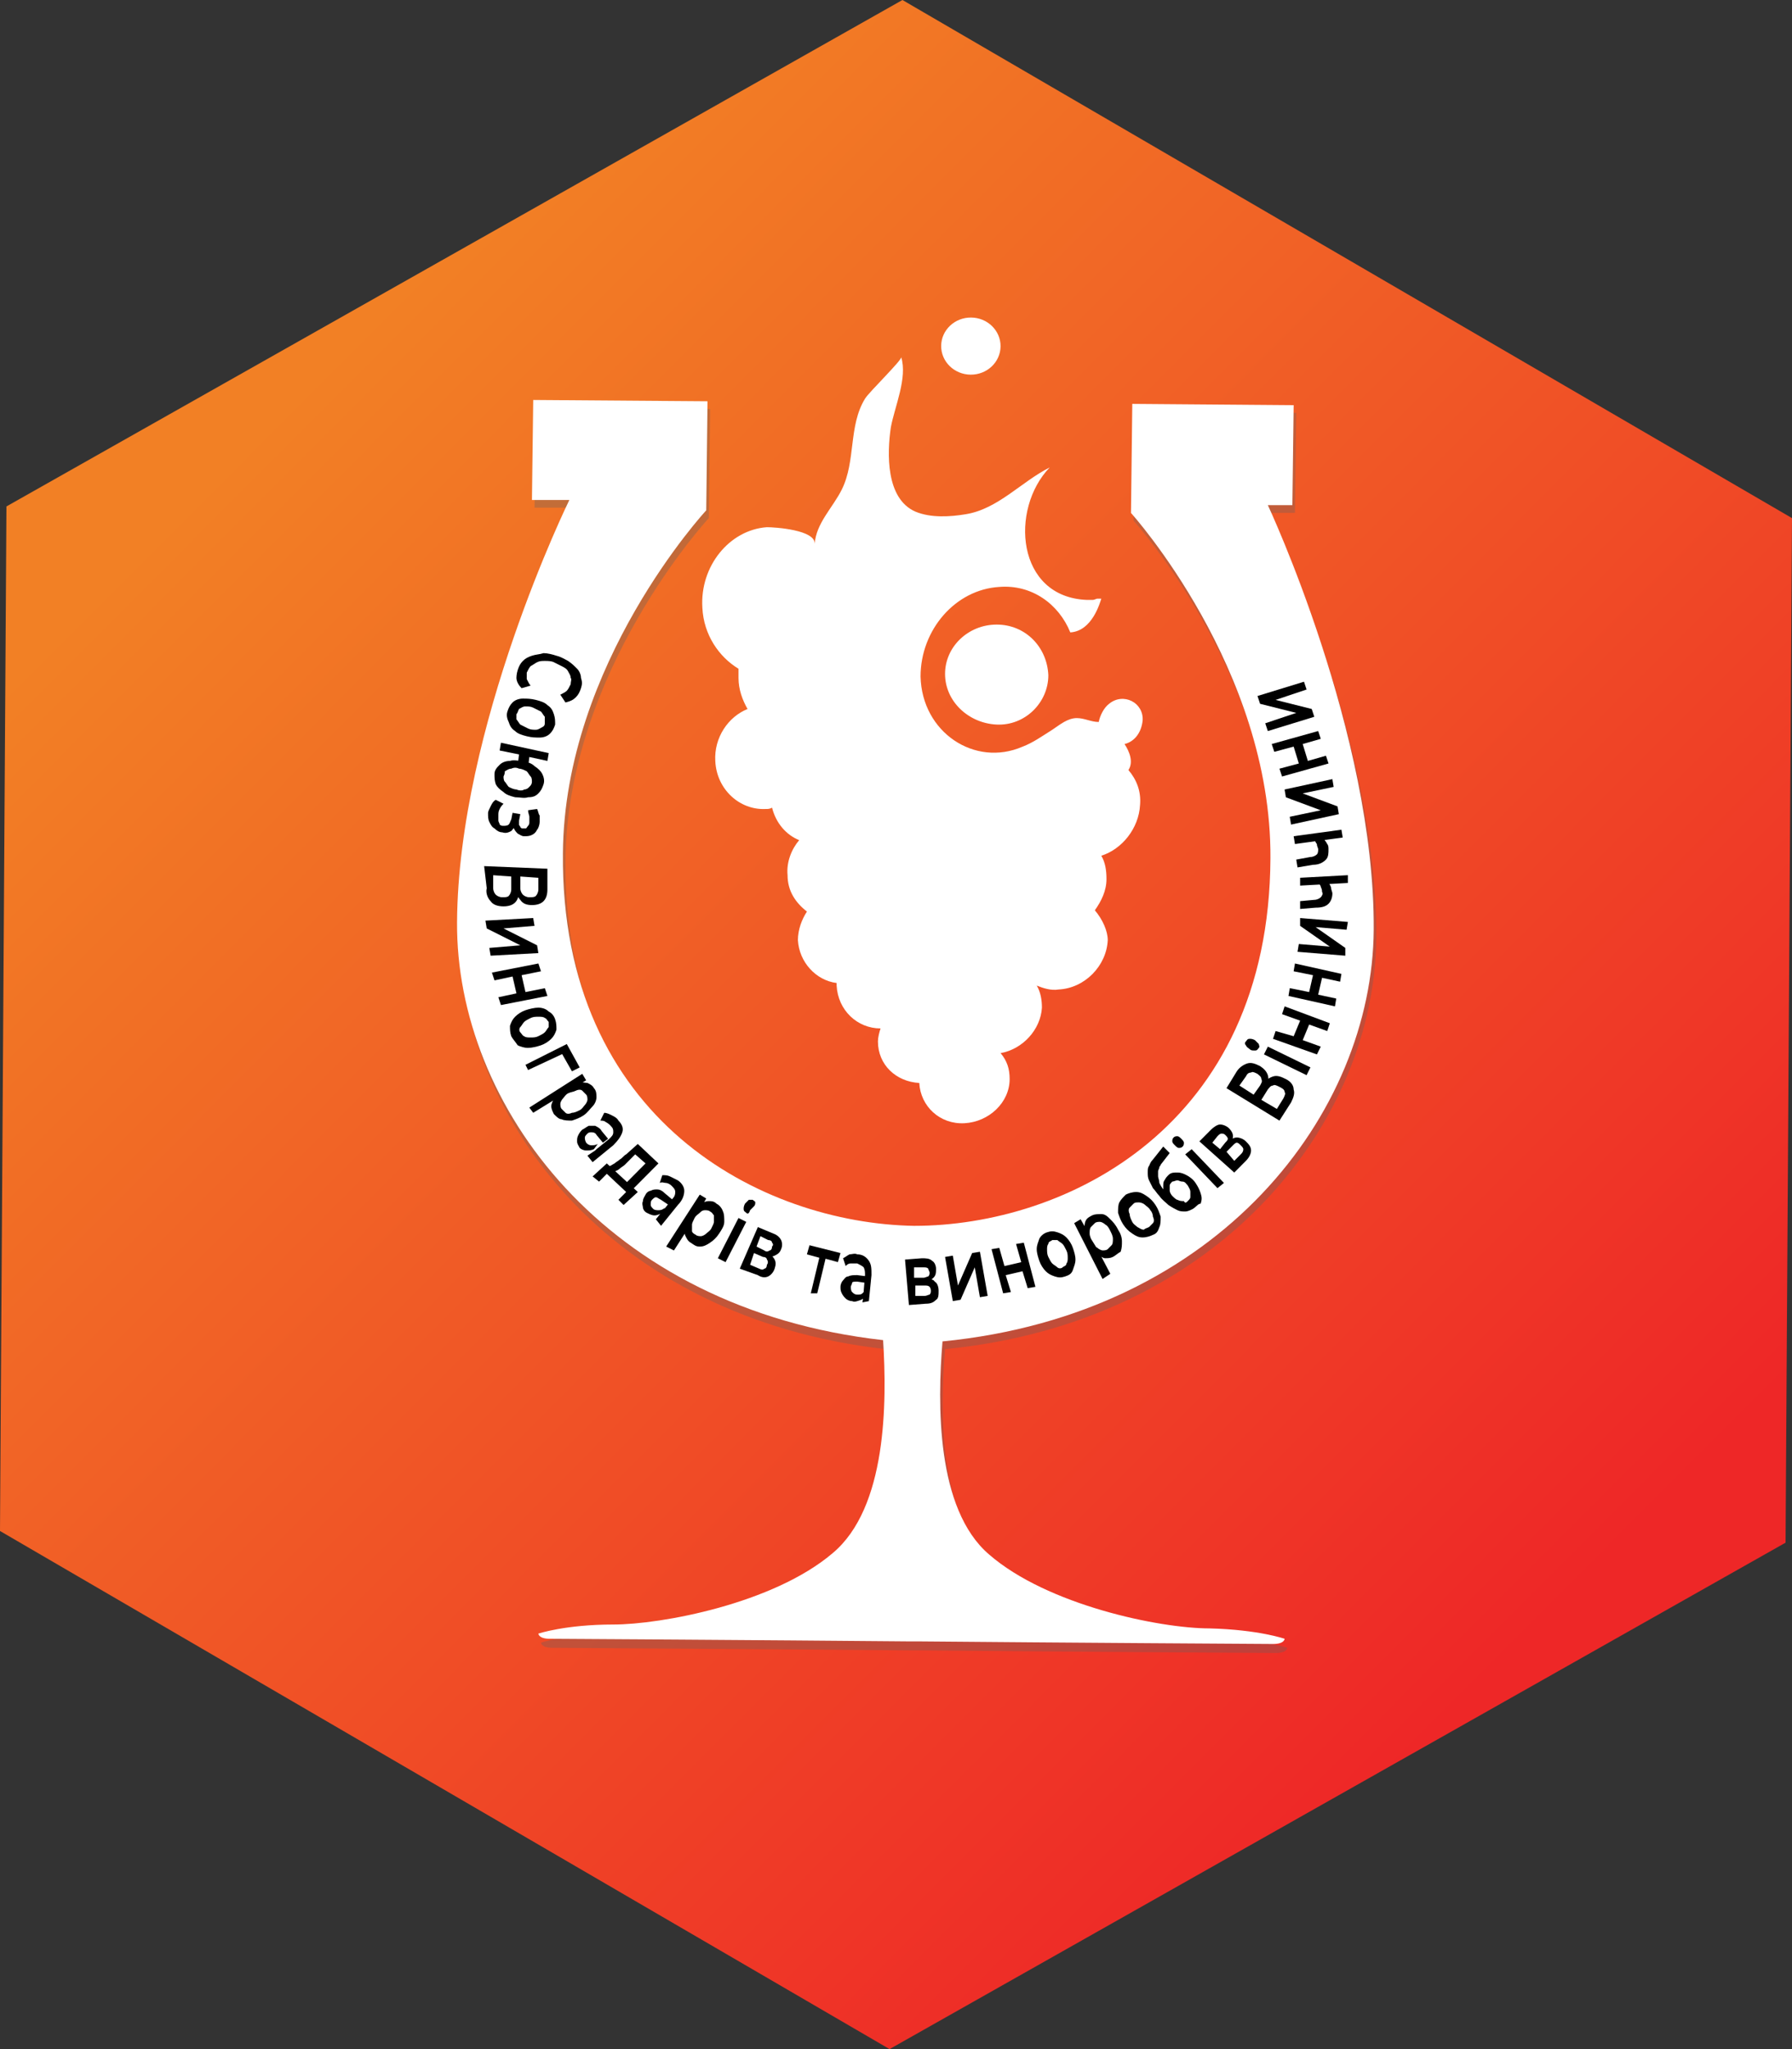
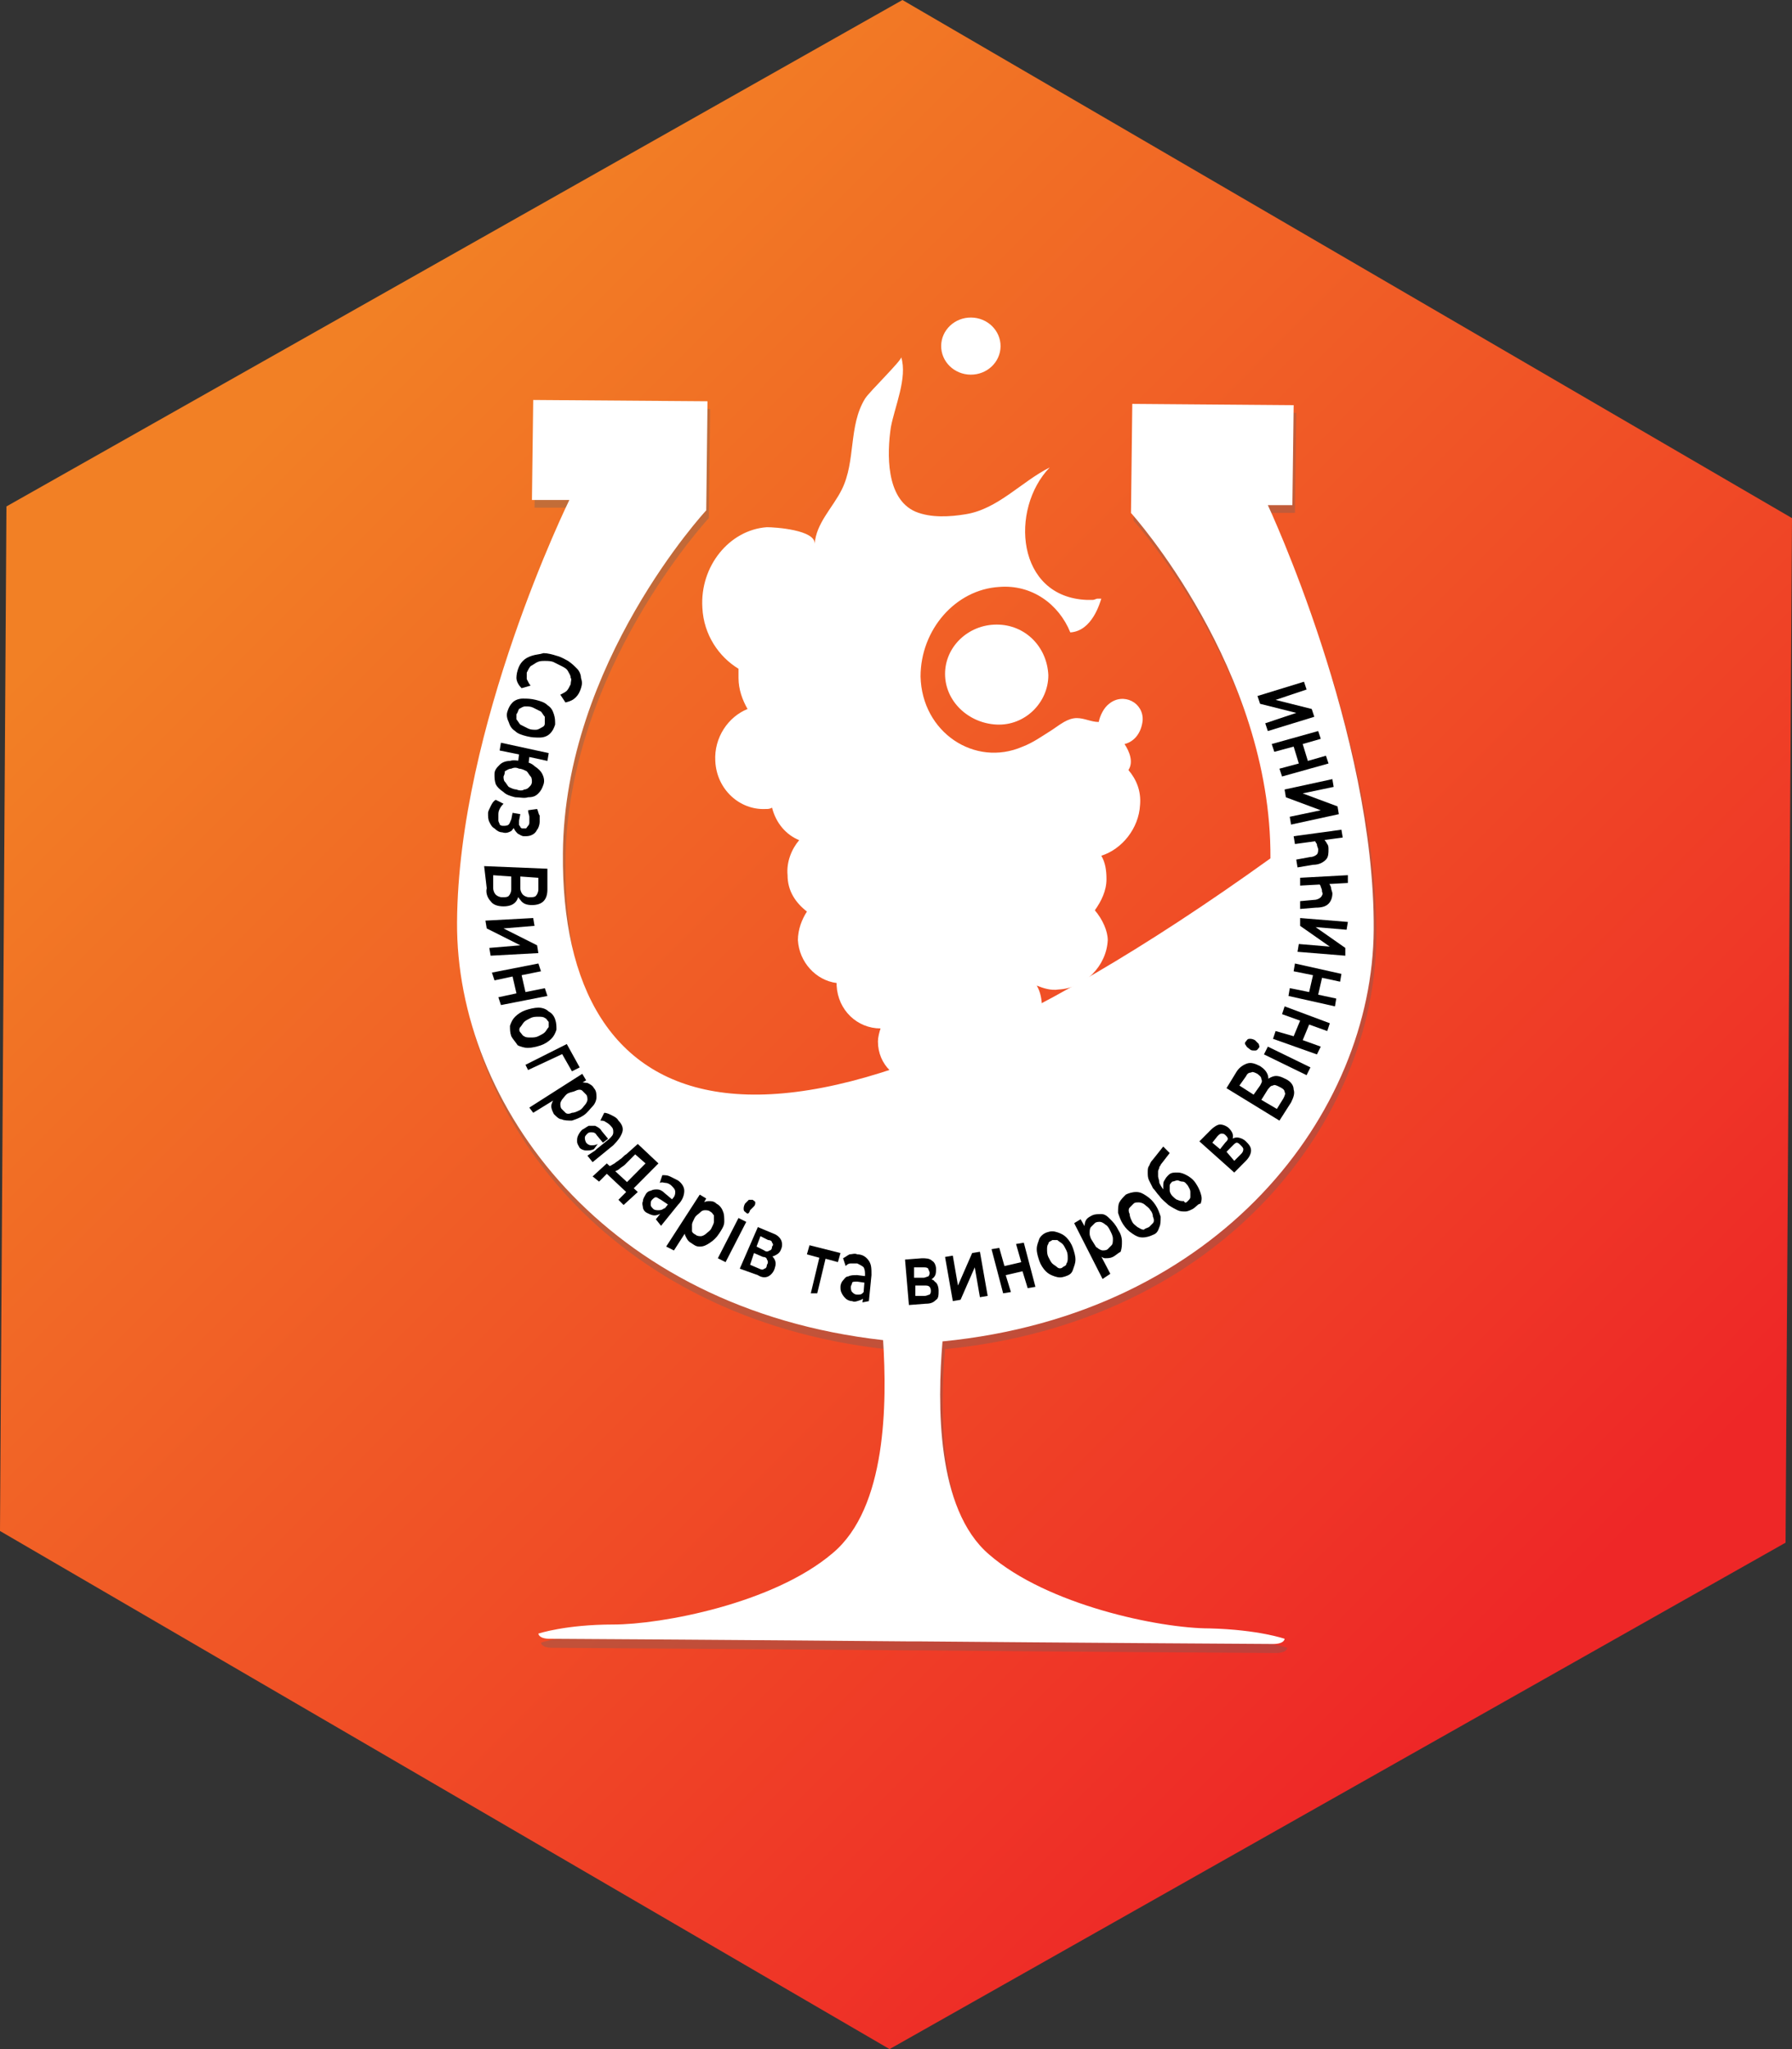
<svg xmlns="http://www.w3.org/2000/svg" width="77" height="88" viewBox="0 0 77 88" fill="none">
  <rect x="0" y="0" width="77" height="88" fill="#333333" stroke="none" />
  <path d="M0.277 21.749L0 65.749L38.223 88L76.723 66.251L77 22.251L38.777 0L0.277 21.749Z" fill="url(#paint0_linear_3280_10008)" />
  <path d="M42.827 26.823C41.607 26.823 40.608 27.771 40.608 28.942C40.608 30.113 41.607 31.061 42.827 31.117C44.048 31.173 45.046 30.169 45.046 28.998C44.991 27.771 44.048 26.823 42.827 26.823Z" fill="white" />
  <path d="M42.993 14.873C42.997 14.195 42.43 13.642 41.725 13.637C41.021 13.632 40.446 14.177 40.441 14.854C40.436 15.532 41.004 16.085 41.708 16.09C42.413 16.095 42.988 15.55 42.993 14.873Z" fill="white" />
  <path d="M47.044 39.093C47.322 38.702 47.544 38.256 47.544 37.754C47.544 37.364 47.488 37.029 47.322 36.75C48.209 36.471 48.931 35.579 48.986 34.575C49.041 33.962 48.82 33.46 48.487 33.07C48.709 32.735 48.542 32.289 48.32 31.954C48.764 31.843 49.041 31.453 49.097 30.951C49.153 30.17 48.265 29.724 47.655 30.226C47.433 30.393 47.266 30.728 47.211 31.006C46.878 31.006 46.601 30.839 46.268 30.839C45.879 30.839 45.547 31.118 45.214 31.341C44.77 31.62 44.382 31.899 43.938 32.066C41.885 32.958 39.611 31.452 39.555 29.054C39.555 27.047 41.053 25.318 42.939 25.206C44.326 25.095 45.491 25.932 45.99 27.159C46.933 27.103 47.266 25.876 47.322 25.709C47.266 25.709 47.211 25.709 47.155 25.709C47.1 25.709 47.044 25.764 46.933 25.764C46.878 25.764 46.878 25.764 46.878 25.764C46.822 25.764 46.822 25.764 46.767 25.764H46.712C43.66 25.653 43.383 21.86 45.103 20.076C43.882 20.689 42.884 21.86 41.497 22.084C40.831 22.195 39.999 22.251 39.333 21.972C38.057 21.415 38.113 19.463 38.279 18.347C38.446 17.455 39 16.228 38.723 15.336C38.779 15.447 37.336 16.842 37.17 17.12C36.449 18.292 36.781 19.797 36.171 21.024C35.783 21.805 35.062 22.474 35.006 23.366C35.062 22.753 33.286 22.641 32.954 22.641C31.345 22.753 30.069 24.314 30.18 26.099C30.235 27.27 30.901 28.218 31.733 28.72C31.733 28.831 31.733 28.943 31.733 29.11C31.733 29.612 31.9 30.058 32.121 30.449C31.289 30.783 30.679 31.676 30.735 32.679C30.79 33.906 31.789 34.798 32.898 34.743C33.009 34.743 33.065 34.743 33.175 34.687C33.342 35.356 33.786 35.858 34.34 36.081C34.008 36.471 33.786 37.029 33.841 37.587C33.841 38.256 34.174 38.758 34.673 39.148C34.452 39.483 34.285 39.929 34.285 40.375C34.34 41.323 35.062 42.104 35.949 42.216C35.949 42.271 35.949 42.271 35.949 42.327C36.005 43.386 36.837 44.167 37.836 44.167C37.78 44.335 37.724 44.558 37.724 44.725C37.724 45.729 38.501 46.454 39.5 46.509C39.555 47.513 40.387 48.294 41.441 48.238C42.495 48.182 43.383 47.346 43.383 46.342C43.383 45.896 43.272 45.562 42.995 45.227C43.938 45.06 44.714 44.223 44.77 43.275C44.77 42.941 44.714 42.606 44.548 42.327C44.825 42.438 45.158 42.55 45.491 42.494C46.601 42.439 47.544 41.491 47.599 40.375C47.599 39.985 47.377 39.483 47.044 39.093Z" fill="white" />
  <path opacity="0.32" d="M42.606 67.086C40.331 65.134 40.387 60.617 40.609 57.94C52.536 56.769 59.082 48.125 59.138 40.262C59.193 31.841 54.589 22.026 54.589 22.026H55.643L55.698 17.733L48.764 17.677L48.708 22.361C48.708 22.361 54.755 29.053 54.7 37.195C54.644 48.739 45.879 52.977 39.388 52.977C32.898 52.866 24.188 48.46 24.299 36.972C24.355 28.83 30.457 22.25 30.457 22.25L30.512 17.565L23.023 17.509L22.968 21.803H24.576C24.576 21.803 19.806 31.507 19.75 39.983C19.695 47.847 26.13 56.602 38.057 57.94C38.223 60.617 38.223 65.134 35.894 67.086C33.342 69.261 28.515 70.153 26.463 70.153C24.41 70.153 23.245 70.544 23.245 70.544C23.245 70.544 23.245 70.767 23.744 70.767C24.077 70.767 32.842 70.823 39.056 70.878C39.111 70.878 39.111 70.878 39.166 70.878C39.222 70.878 39.333 70.878 39.388 70.878C39.444 70.878 39.444 70.878 39.499 70.878C45.768 70.934 54.533 70.99 54.811 70.99C55.31 70.99 55.31 70.767 55.31 70.767C55.31 70.767 54.2 70.376 52.092 70.321C49.929 70.265 45.158 69.317 42.606 67.086Z" fill="#606161" />
-   <path d="M42.495 66.754C40.22 64.802 40.276 60.285 40.498 57.608C52.425 56.437 58.971 47.793 59.027 39.93C59.082 31.509 54.478 21.694 54.478 21.694H55.532L55.587 17.4L48.653 17.345L48.597 22.029C48.597 22.029 54.644 28.721 54.589 36.863C54.533 48.407 45.768 52.645 39.277 52.645C32.787 52.533 24.077 48.128 24.188 36.64C24.244 28.498 30.346 21.917 30.346 21.917L30.401 17.233L22.912 17.177L22.857 21.471H24.465C24.465 21.471 19.695 31.175 19.639 39.595C19.584 47.459 26.019 56.214 37.946 57.553C38.112 60.229 38.112 64.746 35.782 66.698C33.23 68.873 28.404 69.766 26.352 69.766C24.299 69.766 23.134 70.156 23.134 70.156C23.134 70.156 23.134 70.379 23.633 70.379C23.966 70.379 32.731 70.434 38.944 70.49C39 70.49 39 70.49 39.055 70.49C39.111 70.49 39.222 70.49 39.277 70.49C39.333 70.49 39.333 70.49 39.388 70.49C45.657 70.546 54.422 70.602 54.7 70.602C55.199 70.602 55.199 70.379 55.199 70.379C55.199 70.379 54.089 69.988 51.981 69.933C49.818 69.933 44.991 68.929 42.495 66.754Z" fill="white" />
+   <path d="M42.495 66.754C40.22 64.802 40.276 60.285 40.498 57.608C52.425 56.437 58.971 47.793 59.027 39.93C59.082 31.509 54.478 21.694 54.478 21.694H55.532L55.587 17.4L48.653 17.345L48.597 22.029C48.597 22.029 54.644 28.721 54.589 36.863C32.787 52.533 24.077 48.128 24.188 36.64C24.244 28.498 30.346 21.917 30.346 21.917L30.401 17.233L22.912 17.177L22.857 21.471H24.465C24.465 21.471 19.695 31.175 19.639 39.595C19.584 47.459 26.019 56.214 37.946 57.553C38.112 60.229 38.112 64.746 35.782 66.698C33.23 68.873 28.404 69.766 26.352 69.766C24.299 69.766 23.134 70.156 23.134 70.156C23.134 70.156 23.134 70.379 23.633 70.379C23.966 70.379 32.731 70.434 38.944 70.49C39 70.49 39 70.49 39.055 70.49C39.111 70.49 39.222 70.49 39.277 70.49C39.333 70.49 39.333 70.49 39.388 70.49C45.657 70.546 54.422 70.602 54.7 70.602C55.199 70.602 55.199 70.379 55.199 70.379C55.199 70.379 54.089 69.988 51.981 69.933C49.818 69.933 44.991 68.929 42.495 66.754Z" fill="white" />
  <path d="M22.246 28.775C22.301 28.607 22.357 28.496 22.468 28.384C22.578 28.273 22.689 28.217 22.856 28.161C23.022 28.105 23.189 28.105 23.355 28.05C23.522 28.05 23.744 28.105 23.91 28.161C24.132 28.217 24.298 28.328 24.409 28.384C24.576 28.496 24.687 28.607 24.797 28.719C24.909 28.83 24.964 28.998 24.964 29.109C25.019 29.276 25.019 29.388 24.964 29.555C24.909 29.723 24.853 29.834 24.742 29.946C24.631 30.057 24.52 30.113 24.298 30.169L24.076 29.834C24.187 29.778 24.298 29.723 24.354 29.667C24.409 29.611 24.465 29.499 24.52 29.388C24.52 29.276 24.576 29.165 24.52 29.109C24.52 28.998 24.465 28.942 24.409 28.83C24.354 28.719 24.243 28.663 24.132 28.607C24.021 28.552 23.91 28.496 23.799 28.44C23.688 28.384 23.522 28.384 23.411 28.384C23.3 28.384 23.189 28.384 23.078 28.44C22.967 28.496 22.911 28.552 22.8 28.607C22.745 28.663 22.689 28.775 22.634 28.886C22.634 28.998 22.634 29.109 22.634 29.165C22.689 29.276 22.745 29.388 22.8 29.444L22.412 29.555C22.301 29.444 22.19 29.276 22.19 29.109C22.19 29.109 22.19 28.942 22.246 28.775Z" fill="black" />
  <path d="M21.802 30.559C21.857 30.392 21.913 30.281 22.023 30.169C22.134 30.058 22.301 30.002 22.467 30.002C22.634 30.002 22.8 30.002 23.022 30.057C23.244 30.113 23.41 30.169 23.521 30.281C23.688 30.392 23.743 30.504 23.799 30.671C23.854 30.838 23.854 30.95 23.854 31.117C23.799 31.284 23.743 31.396 23.632 31.507C23.521 31.619 23.355 31.675 23.188 31.675C23.022 31.675 22.856 31.675 22.634 31.619C22.412 31.563 22.245 31.508 22.134 31.396C21.968 31.285 21.913 31.173 21.857 31.006C21.802 30.894 21.746 30.727 21.802 30.559ZM22.19 30.671C22.19 30.783 22.19 30.838 22.19 30.894C22.245 30.95 22.301 31.061 22.356 31.117C22.467 31.173 22.578 31.229 22.689 31.285C22.8 31.34 22.911 31.34 23.022 31.34C23.133 31.34 23.188 31.284 23.299 31.229C23.41 31.173 23.41 31.117 23.41 31.006C23.41 30.894 23.41 30.838 23.41 30.782C23.355 30.727 23.299 30.615 23.244 30.559C23.133 30.504 23.022 30.448 22.911 30.392C22.8 30.336 22.689 30.337 22.578 30.337C22.467 30.337 22.412 30.392 22.301 30.448C22.245 30.559 22.245 30.615 22.19 30.671Z" fill="black" />
  <path d="M21.248 33.235C21.248 33.068 21.358 32.956 21.469 32.845C21.58 32.733 21.747 32.678 21.913 32.678C22.08 32.622 22.246 32.678 22.468 32.678C22.69 32.733 22.856 32.789 22.967 32.901C23.134 33.012 23.245 33.123 23.3 33.235C23.356 33.347 23.411 33.514 23.356 33.681C23.3 33.849 23.245 33.96 23.134 34.072C23.023 34.183 22.912 34.239 22.69 34.239C22.523 34.295 22.357 34.239 22.135 34.239C21.913 34.183 21.747 34.127 21.636 34.016C21.47 33.904 21.358 33.793 21.303 33.681C21.247 33.514 21.248 33.402 21.248 33.235ZM21.525 31.897L23.578 32.343L23.522 32.678L22.745 32.51L22.69 32.956L22.246 32.845L22.302 32.399L21.469 32.231L21.525 31.897ZM21.636 33.347C21.636 33.403 21.636 33.514 21.691 33.57C21.747 33.625 21.802 33.737 21.858 33.793C21.969 33.849 22.08 33.904 22.191 33.904C22.302 33.96 22.468 33.96 22.523 33.904C22.634 33.904 22.69 33.849 22.745 33.793C22.801 33.737 22.856 33.681 22.856 33.57C22.856 33.514 22.856 33.403 22.801 33.347C22.745 33.291 22.69 33.179 22.634 33.124C22.523 33.068 22.413 33.012 22.302 33.012C22.191 32.956 22.08 32.956 21.969 33.012C21.858 33.012 21.802 33.068 21.691 33.124C21.691 33.179 21.691 33.235 21.636 33.347Z" fill="black" />
  <path d="M21.081 34.629C21.137 34.518 21.192 34.406 21.303 34.35L21.636 34.518C21.581 34.574 21.525 34.629 21.47 34.741C21.414 34.852 21.414 34.908 21.414 35.02C21.414 35.075 21.414 35.187 21.414 35.243C21.414 35.299 21.47 35.354 21.47 35.41C21.525 35.466 21.581 35.466 21.636 35.466C21.692 35.466 21.803 35.466 21.858 35.41C21.913 35.354 21.913 35.298 21.969 35.187L22.024 34.908L22.357 34.964L22.302 35.243C22.302 35.299 22.302 35.354 22.302 35.41C22.302 35.466 22.357 35.466 22.357 35.522C22.413 35.577 22.413 35.577 22.468 35.577C22.524 35.577 22.579 35.577 22.579 35.577C22.635 35.577 22.635 35.522 22.69 35.466C22.746 35.41 22.746 35.354 22.746 35.298C22.746 35.242 22.746 35.131 22.746 35.075C22.746 35.02 22.69 34.908 22.69 34.797L23.078 34.741C23.134 34.852 23.134 34.964 23.189 35.02C23.189 35.131 23.189 35.187 23.189 35.298C23.189 35.41 23.134 35.577 23.078 35.633C23.023 35.744 22.968 35.8 22.857 35.856C22.746 35.912 22.635 35.912 22.524 35.912C22.413 35.912 22.357 35.856 22.246 35.8C22.191 35.745 22.135 35.689 22.08 35.577C22.024 35.522 22.024 35.41 22.024 35.298H22.136C22.136 35.466 22.08 35.577 21.969 35.689C21.858 35.745 21.747 35.8 21.581 35.745C21.47 35.745 21.359 35.689 21.248 35.577C21.137 35.522 21.081 35.41 21.026 35.298C20.971 35.187 20.971 35.075 20.971 34.908C20.971 34.852 21.026 34.741 21.081 34.629Z" fill="black" />
  <path d="M20.803 37.196L23.521 37.308V38.2C23.521 38.423 23.466 38.59 23.355 38.702C23.244 38.813 23.078 38.869 22.856 38.869C22.634 38.869 22.468 38.813 22.357 38.646C22.246 38.535 22.19 38.367 22.19 38.2L22.301 38.256C22.301 38.479 22.246 38.646 22.135 38.757C22.024 38.869 21.857 38.925 21.635 38.925C21.413 38.925 21.192 38.869 21.081 38.702C20.97 38.59 20.859 38.367 20.914 38.144L20.803 37.196ZM21.192 37.587V38.144C21.192 38.255 21.247 38.367 21.302 38.423C21.358 38.478 21.469 38.534 21.58 38.534C21.691 38.534 21.802 38.534 21.857 38.479C21.913 38.423 21.968 38.311 21.968 38.2V37.642L21.192 37.587ZM22.357 37.642V38.144C22.357 38.255 22.412 38.367 22.468 38.423C22.523 38.478 22.634 38.534 22.745 38.534C22.856 38.534 22.967 38.534 23.022 38.479C23.078 38.423 23.133 38.311 23.133 38.2V37.698L22.357 37.642Z" fill="black" />
  <path d="M20.859 39.537L22.911 39.426L22.967 39.761L21.635 39.872L23.078 40.597L23.133 40.931L21.081 41.043L21.025 40.709L22.357 40.597L20.914 39.872L20.859 39.537Z" fill="black" />
  <path d="M21.137 41.769L23.134 41.378L23.245 41.713L22.413 41.88L22.579 42.605L23.411 42.438L23.522 42.772L21.525 43.163L21.414 42.828L22.191 42.661L22.024 41.936L21.248 42.103L21.137 41.769Z" fill="black" />
  <path d="M21.968 44.5C21.913 44.333 21.913 44.221 21.913 44.054C21.968 43.887 22.024 43.775 22.134 43.664C22.245 43.552 22.412 43.441 22.578 43.385C22.745 43.329 22.967 43.274 23.133 43.274C23.299 43.274 23.466 43.329 23.577 43.441C23.688 43.497 23.799 43.608 23.854 43.775C23.91 43.943 23.91 44.054 23.91 44.222C23.854 44.389 23.799 44.501 23.688 44.612C23.577 44.724 23.41 44.835 23.244 44.891C23.078 44.947 22.856 45.002 22.689 45.002C22.523 45.002 22.356 44.947 22.245 44.891C22.134 44.724 22.023 44.612 21.968 44.5ZM22.356 44.333C22.412 44.389 22.467 44.5 22.523 44.5C22.578 44.556 22.689 44.556 22.8 44.556C22.911 44.556 23.022 44.556 23.133 44.5C23.244 44.445 23.355 44.389 23.41 44.333C23.466 44.277 23.521 44.166 23.577 44.11C23.577 44.054 23.577 43.943 23.577 43.887C23.521 43.831 23.466 43.72 23.41 43.72C23.355 43.664 23.244 43.664 23.133 43.664C23.022 43.664 22.911 43.664 22.8 43.72C22.689 43.775 22.578 43.831 22.523 43.887C22.467 43.943 22.412 44.054 22.356 44.11C22.301 44.166 22.301 44.277 22.356 44.333Z" fill="black" />
  <path d="M22.579 45.729L24.354 44.837L24.909 45.841L24.576 46.008L24.132 45.228H24.243L22.69 45.953L22.579 45.729Z" fill="black" />
  <path d="M22.745 47.566L25.02 46.116L25.186 46.395L24.798 46.618L24.354 46.897L23.91 47.176L22.912 47.789L22.745 47.566ZM23.799 47.845C23.744 47.733 23.688 47.622 23.688 47.51C23.688 47.399 23.744 47.287 23.855 47.12C23.966 47.008 24.077 46.841 24.299 46.73C24.521 46.618 24.687 46.507 24.853 46.507C25.02 46.451 25.131 46.507 25.242 46.507C25.353 46.562 25.464 46.618 25.519 46.73C25.63 46.841 25.63 47.008 25.63 47.12C25.63 47.231 25.575 47.399 25.464 47.51C25.353 47.622 25.242 47.789 25.075 47.901C24.909 48.012 24.742 48.068 24.576 48.124C24.41 48.124 24.243 48.124 24.132 48.068C24.021 48.068 23.91 47.956 23.799 47.845ZM24.132 47.622C24.188 47.678 24.243 47.734 24.299 47.789C24.354 47.845 24.465 47.845 24.576 47.789C24.687 47.789 24.798 47.734 24.909 47.678C25.02 47.622 25.075 47.511 25.131 47.455C25.186 47.399 25.242 47.287 25.242 47.232C25.242 47.176 25.242 47.064 25.186 47.009C25.131 46.953 25.075 46.897 25.02 46.841C24.964 46.785 24.853 46.785 24.742 46.841C24.631 46.897 24.521 46.897 24.41 46.953C24.299 47.009 24.243 47.12 24.188 47.176C24.132 47.232 24.077 47.343 24.077 47.399C24.077 47.455 24.077 47.566 24.132 47.622Z" fill="black" />
  <path d="M24.908 49.296C24.853 49.185 24.797 49.129 24.797 49.017C24.797 48.906 24.797 48.85 24.853 48.739C24.908 48.627 24.964 48.571 25.019 48.515C25.13 48.46 25.186 48.404 25.297 48.348C25.408 48.348 25.463 48.348 25.574 48.348C25.685 48.404 25.796 48.46 25.851 48.571L26.129 48.906L25.907 49.073L25.63 48.739C25.574 48.627 25.463 48.627 25.408 48.627C25.352 48.627 25.297 48.627 25.241 48.683C25.186 48.739 25.13 48.795 25.13 48.85C25.13 48.906 25.13 48.962 25.186 49.073C25.241 49.129 25.297 49.185 25.408 49.185C25.518 49.185 25.574 49.185 25.685 49.129L25.519 49.352C25.408 49.408 25.297 49.408 25.186 49.408C25.075 49.408 24.964 49.352 24.908 49.296ZM25.241 49.631L25.574 49.408L25.63 49.352L26.184 48.906C26.295 48.794 26.351 48.739 26.351 48.627C26.351 48.516 26.351 48.46 26.24 48.348C26.184 48.292 26.129 48.237 26.018 48.181C25.962 48.125 25.851 48.125 25.796 48.125L25.962 47.791C26.073 47.791 26.184 47.846 26.295 47.902C26.406 47.958 26.517 48.014 26.573 48.125C26.739 48.293 26.794 48.46 26.739 48.627C26.683 48.794 26.573 48.962 26.351 49.185L25.463 49.91L25.241 49.631Z" fill="black" />
  <path d="M25.464 50.522L26.074 49.964L27.405 51.191L26.795 51.749L26.573 51.526L26.906 51.191L26.074 50.41L25.741 50.745L25.464 50.522ZM26.795 50.913L27.738 49.964L27.294 49.574L27.072 49.797C27.017 49.853 26.906 49.964 26.851 50.02C26.795 50.076 26.684 50.132 26.629 50.188C26.573 50.243 26.462 50.299 26.407 50.299C26.351 50.299 26.296 50.299 26.24 50.299L26.018 50.02C26.074 50.076 26.129 50.076 26.185 50.076C26.24 50.076 26.296 50.02 26.407 49.964C26.462 49.908 26.573 49.853 26.629 49.797C26.74 49.741 26.795 49.63 26.906 49.574L27.405 49.128L28.293 49.964L27.072 51.191L26.795 50.913Z" fill="black" />
  <path d="M27.793 52.085C27.682 52.029 27.627 51.918 27.627 51.862C27.627 51.806 27.572 51.695 27.627 51.583C27.627 51.472 27.682 51.416 27.738 51.304C27.793 51.193 27.904 51.137 27.96 51.137C28.071 51.081 28.126 51.081 28.237 51.081C28.348 51.081 28.459 51.137 28.57 51.249L28.903 51.528L28.736 51.751L28.404 51.528C28.293 51.472 28.237 51.416 28.182 51.416C28.126 51.416 28.071 51.472 28.015 51.528C27.96 51.583 27.96 51.639 27.96 51.751C27.96 51.806 28.015 51.862 28.071 51.918C28.126 51.974 28.237 51.974 28.293 51.974C28.348 51.974 28.459 51.974 28.57 51.862L28.459 52.085C28.348 52.141 28.237 52.197 28.126 52.197C28.015 52.197 27.904 52.141 27.793 52.085ZM28.182 52.364L28.404 52.085L28.459 52.029L28.903 51.472C29.014 51.36 29.014 51.249 29.014 51.193C29.014 51.081 28.958 51.026 28.847 50.914C28.792 50.858 28.681 50.803 28.625 50.803C28.515 50.803 28.459 50.747 28.348 50.803L28.459 50.468C28.57 50.468 28.681 50.468 28.792 50.524C28.903 50.58 29.014 50.635 29.125 50.691C29.291 50.803 29.402 50.97 29.402 51.137C29.402 51.304 29.347 51.528 29.125 51.751L28.404 52.643L28.182 52.364Z" fill="black" />
  <path d="M28.625 53.535L30.067 51.304L30.345 51.471L30.123 51.862L29.845 52.308L29.568 52.754L28.958 53.702L28.625 53.535ZM29.679 53.368C29.568 53.312 29.512 53.2 29.457 53.089C29.401 52.977 29.401 52.865 29.457 52.698C29.512 52.531 29.568 52.364 29.679 52.196C29.79 52.029 29.901 51.862 30.067 51.75C30.178 51.639 30.345 51.583 30.456 51.583C30.566 51.583 30.677 51.583 30.788 51.694C30.899 51.75 31.01 51.862 31.066 52.029C31.121 52.141 31.121 52.308 31.121 52.475C31.121 52.642 31.01 52.81 30.899 52.977C30.788 53.145 30.677 53.256 30.511 53.368C30.345 53.479 30.234 53.535 30.067 53.535C29.901 53.535 29.845 53.479 29.679 53.368ZM29.901 53.033C29.956 53.089 30.067 53.089 30.123 53.089C30.178 53.089 30.289 53.033 30.345 52.977C30.4 52.922 30.511 52.865 30.566 52.754C30.622 52.642 30.677 52.531 30.677 52.475C30.677 52.364 30.677 52.308 30.677 52.196C30.622 52.141 30.622 52.085 30.511 52.029C30.456 51.973 30.345 51.974 30.289 51.974C30.178 51.974 30.123 52.029 30.067 52.085C30.012 52.141 29.901 52.197 29.845 52.308C29.79 52.42 29.734 52.531 29.734 52.587C29.734 52.698 29.734 52.754 29.734 52.866C29.734 52.921 29.79 52.977 29.901 53.033Z" fill="black" />
  <path d="M30.845 54.037L31.732 52.308L32.065 52.475L31.177 54.204L30.845 54.037ZM32.065 52.085C32.01 52.029 31.954 52.029 31.954 51.917C31.954 51.862 31.954 51.806 32.01 51.694C32.065 51.639 32.12 51.583 32.176 51.527C32.231 51.527 32.287 51.527 32.342 51.527C32.398 51.583 32.453 51.583 32.453 51.639C32.453 51.694 32.453 51.75 32.398 51.806C32.342 51.862 32.287 51.918 32.231 51.973C32.176 52.141 32.12 52.14 32.065 52.085Z" fill="black" />
  <path d="M31.787 54.483L32.564 52.698L33.23 52.977C33.396 53.033 33.507 53.144 33.563 53.256C33.618 53.367 33.618 53.535 33.563 53.646C33.507 53.814 33.396 53.869 33.285 53.925C33.174 53.981 33.008 53.981 32.897 53.925L32.952 53.813C33.119 53.869 33.23 53.981 33.285 54.092C33.341 54.204 33.341 54.315 33.285 54.483C33.23 54.65 33.119 54.761 33.008 54.817C32.897 54.873 32.73 54.873 32.564 54.762L31.787 54.483ZM32.231 54.316L32.62 54.483C32.73 54.538 32.786 54.538 32.841 54.483C32.897 54.483 32.952 54.427 32.952 54.316C33.008 54.26 33.008 54.148 32.952 54.092C32.952 54.036 32.897 53.981 32.786 53.981L32.398 53.813L32.231 54.316ZM32.508 53.535L32.841 53.702C32.897 53.758 33.008 53.758 33.063 53.702C33.119 53.702 33.174 53.646 33.174 53.535C33.23 53.479 33.23 53.423 33.174 53.367C33.174 53.312 33.119 53.256 33.008 53.256L32.675 53.088L32.508 53.535Z" fill="black" />
  <path d="M34.839 55.542L35.227 53.925L35.282 54.036L34.672 53.869L34.783 53.478L36.114 53.813L36.004 54.203L35.393 54.036L35.504 53.925L35.116 55.542H34.839Z" fill="black" />
  <path d="M36.614 55.877C36.503 55.877 36.392 55.821 36.337 55.765C36.281 55.709 36.226 55.654 36.17 55.542C36.115 55.43 36.115 55.375 36.115 55.263C36.115 55.152 36.17 55.04 36.226 54.984C36.281 54.929 36.337 54.817 36.448 54.817C36.559 54.761 36.669 54.761 36.836 54.761L37.28 54.817L37.224 55.096L36.836 55.04C36.725 55.04 36.614 55.04 36.614 55.096C36.614 55.152 36.559 55.207 36.559 55.263C36.559 55.319 36.559 55.43 36.614 55.486C36.669 55.542 36.725 55.598 36.836 55.598C36.947 55.598 37.002 55.598 37.058 55.542C37.113 55.486 37.169 55.431 37.224 55.319V55.598C37.169 55.709 37.113 55.765 37.002 55.821C36.836 55.877 36.725 55.932 36.614 55.877ZM37.058 55.932L37.113 55.542V55.431L37.169 54.761C37.169 54.65 37.169 54.538 37.113 54.427C37.058 54.371 36.947 54.315 36.836 54.259C36.781 54.259 36.669 54.259 36.559 54.259C36.448 54.259 36.392 54.315 36.337 54.371L36.226 54.036C36.337 53.981 36.392 53.925 36.503 53.869C36.614 53.869 36.725 53.813 36.836 53.869C37.058 53.869 37.224 53.98 37.335 54.148C37.446 54.315 37.446 54.483 37.446 54.761L37.335 55.877L37.058 55.932Z" fill="black" />
  <path d="M39.055 56.045L38.888 54.093L39.61 54.037C39.776 54.037 39.943 54.037 40.053 54.149C40.164 54.204 40.22 54.372 40.22 54.483C40.22 54.651 40.22 54.762 40.109 54.874C39.998 54.985 39.887 55.041 39.721 55.041L39.776 54.929C39.943 54.929 40.109 54.93 40.164 55.041C40.275 55.097 40.331 55.264 40.331 55.431C40.331 55.599 40.331 55.766 40.22 55.822C40.109 55.934 39.998 55.989 39.776 55.989L39.055 56.045ZM39.277 54.874H39.665C39.776 54.874 39.831 54.818 39.887 54.818C39.943 54.762 39.943 54.706 39.943 54.651C39.943 54.595 39.887 54.539 39.887 54.483C39.831 54.428 39.776 54.428 39.665 54.428H39.277V54.874ZM39.332 55.654H39.721C39.831 55.654 39.887 55.599 39.943 55.599C39.998 55.543 39.998 55.487 39.998 55.431C39.998 55.32 39.943 55.264 39.943 55.264C39.887 55.208 39.831 55.208 39.721 55.208H39.332V55.654Z" fill="black" />
  <path d="M40.941 55.876L40.608 53.98L40.941 53.924L41.163 55.207L41.773 53.812L42.106 53.757L42.439 55.653L42.106 55.709L41.884 54.426L41.274 55.82L40.941 55.876Z" fill="black" />
  <path d="M43.104 55.543L42.605 53.647L42.938 53.591L43.16 54.372L43.881 54.205L43.659 53.424L43.992 53.368L44.491 55.264L44.158 55.32L43.936 54.595L43.215 54.762L43.437 55.487L43.104 55.543Z" fill="black" />
  <path d="M45.768 54.818C45.601 54.873 45.49 54.873 45.324 54.818C45.157 54.762 45.046 54.706 44.935 54.595C44.825 54.483 44.714 54.316 44.658 54.148C44.603 53.981 44.547 53.814 44.547 53.647C44.547 53.479 44.603 53.368 44.658 53.2C44.714 53.089 44.825 52.977 44.991 52.922C45.157 52.866 45.268 52.866 45.435 52.922C45.601 52.977 45.712 53.033 45.823 53.145C45.934 53.256 46.045 53.424 46.1 53.591C46.156 53.758 46.211 53.925 46.211 54.093C46.211 54.26 46.156 54.371 46.1 54.539C46.045 54.706 45.934 54.762 45.768 54.818ZM45.657 54.428C45.712 54.372 45.823 54.372 45.823 54.26C45.879 54.204 45.879 54.093 45.879 54.037C45.879 53.926 45.879 53.814 45.823 53.703C45.768 53.591 45.712 53.479 45.657 53.423C45.601 53.368 45.49 53.312 45.435 53.256C45.379 53.256 45.268 53.256 45.213 53.256C45.157 53.312 45.046 53.312 45.046 53.423C44.991 53.479 44.991 53.591 44.991 53.647C44.991 53.758 44.991 53.87 45.046 53.981C45.102 54.093 45.157 54.204 45.213 54.26C45.268 54.316 45.379 54.372 45.435 54.428C45.49 54.483 45.601 54.483 45.657 54.428Z" fill="black" />
  <path d="M47.376 54.927L46.156 52.529L46.433 52.362L46.655 52.752L46.877 53.198L47.154 53.645L47.709 54.704L47.376 54.927ZM47.82 53.979C47.709 54.035 47.598 54.035 47.487 54.035C47.376 54.035 47.265 53.923 47.099 53.812C46.988 53.7 46.877 53.533 46.766 53.366C46.655 53.143 46.599 52.975 46.599 52.808C46.599 52.641 46.599 52.529 46.655 52.417C46.711 52.306 46.822 52.25 46.932 52.194C47.043 52.139 47.21 52.139 47.321 52.139C47.487 52.139 47.598 52.25 47.709 52.362C47.82 52.473 47.931 52.585 48.042 52.808C48.153 52.975 48.208 53.143 48.208 53.31C48.208 53.477 48.208 53.589 48.153 53.756C48.042 53.812 47.931 53.923 47.82 53.979ZM47.598 53.645C47.654 53.589 47.709 53.533 47.764 53.477C47.82 53.421 47.82 53.31 47.82 53.198C47.82 53.087 47.764 52.975 47.709 52.864C47.654 52.752 47.598 52.641 47.487 52.585C47.432 52.529 47.321 52.473 47.265 52.473C47.21 52.473 47.099 52.473 47.043 52.529C46.988 52.585 46.932 52.64 46.877 52.696C46.822 52.752 46.821 52.864 46.821 52.975C46.821 53.087 46.877 53.198 46.932 53.31C46.988 53.421 47.043 53.533 47.154 53.589C47.21 53.644 47.321 53.7 47.376 53.7C47.432 53.7 47.543 53.7 47.598 53.645Z" fill="black" />
  <path d="M49.539 53.032C49.428 53.088 49.262 53.143 49.096 53.143C48.929 53.143 48.818 53.088 48.652 52.976C48.485 52.865 48.374 52.753 48.263 52.586C48.153 52.419 48.097 52.251 48.041 52.084C48.041 51.916 48.041 51.749 48.097 51.638C48.153 51.526 48.263 51.414 48.374 51.303C48.485 51.247 48.652 51.192 48.818 51.192C48.985 51.192 49.096 51.247 49.262 51.359C49.428 51.47 49.539 51.582 49.65 51.749C49.761 51.916 49.817 52.084 49.872 52.251C49.872 52.419 49.872 52.586 49.817 52.697C49.761 52.864 49.706 52.976 49.539 53.032ZM49.373 52.697C49.428 52.641 49.484 52.586 49.539 52.53C49.595 52.474 49.595 52.363 49.539 52.251C49.539 52.14 49.484 52.028 49.428 51.972C49.373 51.861 49.262 51.805 49.206 51.749C49.151 51.693 49.04 51.638 48.929 51.638C48.818 51.638 48.763 51.638 48.707 51.693C48.652 51.749 48.596 51.805 48.541 51.861C48.485 51.917 48.485 52.028 48.541 52.14C48.541 52.251 48.596 52.363 48.652 52.474C48.707 52.586 48.818 52.641 48.874 52.697C48.985 52.753 49.04 52.809 49.151 52.809C49.206 52.753 49.262 52.753 49.373 52.697Z" fill="black" />
  <path d="M51.258 51.916C51.148 51.972 51.037 52.028 50.926 52.028C50.815 52.028 50.704 52.028 50.593 51.972C50.482 51.917 50.371 51.861 50.205 51.749C50.093 51.638 49.927 51.526 49.816 51.359C49.705 51.247 49.65 51.136 49.539 51.024C49.483 50.913 49.428 50.801 49.372 50.69C49.317 50.578 49.317 50.466 49.317 50.355C49.317 50.243 49.317 50.132 49.372 50.076C49.428 49.965 49.428 49.909 49.539 49.797L49.983 49.239L50.26 49.519L49.872 50.02C49.872 50.076 49.816 50.076 49.816 50.132C49.816 50.188 49.761 50.243 49.761 50.299C49.761 50.355 49.761 50.411 49.761 50.522C49.761 50.578 49.816 50.69 49.816 50.801C49.872 50.913 49.927 51.024 50.038 51.136C50.093 51.191 50.093 51.191 50.093 51.191L50.149 51.247C50.149 51.247 50.205 51.303 50.205 51.359L50.038 51.303C49.983 51.191 49.983 51.08 49.983 50.968C49.983 50.857 49.983 50.745 50.038 50.69C50.093 50.578 50.149 50.522 50.205 50.467C50.315 50.355 50.426 50.355 50.593 50.355C50.759 50.355 50.87 50.411 50.981 50.467C51.092 50.522 51.258 50.634 51.37 50.801C51.48 50.968 51.536 51.08 51.591 51.247C51.647 51.415 51.647 51.526 51.591 51.693C51.48 51.693 51.425 51.805 51.258 51.916ZM51.037 51.582C51.092 51.526 51.148 51.47 51.148 51.414C51.148 51.359 51.148 51.247 51.148 51.191C51.148 51.08 51.092 51.024 51.037 50.913C50.981 50.857 50.926 50.745 50.815 50.745C50.704 50.745 50.648 50.69 50.593 50.69C50.537 50.69 50.426 50.745 50.371 50.745C50.315 50.801 50.26 50.857 50.26 50.913C50.26 50.968 50.26 51.08 50.26 51.136C50.26 51.191 50.315 51.303 50.371 51.359C50.426 51.414 50.537 51.526 50.593 51.526C50.704 51.582 50.759 51.582 50.87 51.582C50.926 51.694 50.981 51.638 51.037 51.582Z" fill="black" />
-   <path d="M50.816 49.242C50.76 49.297 50.705 49.297 50.649 49.297C50.594 49.297 50.538 49.242 50.483 49.186C50.427 49.13 50.372 49.074 50.372 49.019C50.372 48.963 50.372 48.907 50.427 48.852C50.483 48.796 50.538 48.796 50.594 48.796C50.649 48.796 50.705 48.851 50.76 48.907C50.816 48.963 50.871 49.019 50.871 49.074C50.871 49.13 50.871 49.186 50.816 49.242ZM52.313 51.026L50.927 49.576L51.204 49.353L52.591 50.803L52.313 51.026Z" fill="black" />
  <path d="M53.035 50.356L51.537 49.017L52.036 48.515C52.147 48.404 52.313 48.292 52.425 48.292C52.535 48.292 52.702 48.348 52.813 48.46C52.924 48.572 52.979 48.683 52.979 48.794C52.979 48.906 52.924 49.073 52.813 49.185L52.757 49.073C52.868 48.962 52.979 48.85 53.146 48.85C53.257 48.85 53.423 48.906 53.534 49.017C53.645 49.129 53.756 49.241 53.756 49.408C53.756 49.519 53.7 49.687 53.534 49.854L53.035 50.356ZM52.425 49.352L52.646 49.073C52.702 49.017 52.757 48.962 52.757 48.906C52.757 48.85 52.702 48.794 52.646 48.739C52.591 48.683 52.535 48.683 52.48 48.683C52.425 48.683 52.369 48.739 52.314 48.794L52.092 49.073L52.425 49.352ZM53.035 49.854L53.312 49.575C53.368 49.519 53.423 49.464 53.423 49.352C53.423 49.296 53.368 49.241 53.312 49.185C53.257 49.129 53.201 49.073 53.146 49.073C53.09 49.073 53.035 49.129 52.979 49.185L52.702 49.464L53.035 49.854Z" fill="black" />
  <path d="M54.976 48.126L52.701 46.732L53.145 46.007C53.256 45.84 53.423 45.728 53.589 45.672C53.755 45.617 53.922 45.672 54.144 45.784C54.31 45.895 54.421 46.007 54.477 46.174C54.532 46.341 54.477 46.509 54.366 46.676L54.255 46.564C54.366 46.397 54.532 46.286 54.699 46.23C54.865 46.174 55.031 46.23 55.253 46.342C55.475 46.453 55.586 46.62 55.586 46.787C55.642 46.955 55.586 47.122 55.475 47.345L54.976 48.126ZM53.866 47.011L54.144 46.62C54.199 46.509 54.255 46.453 54.199 46.342C54.199 46.23 54.088 46.174 54.033 46.118C53.922 46.062 53.811 46.007 53.755 46.063C53.645 46.063 53.589 46.118 53.533 46.23L53.256 46.62L53.866 47.011ZM54.865 47.624L55.142 47.178C55.198 47.066 55.253 46.955 55.198 46.899C55.198 46.788 55.087 46.732 54.976 46.676C54.865 46.62 54.754 46.565 54.699 46.62C54.587 46.62 54.532 46.732 54.477 46.787L54.199 47.234L54.865 47.624Z" fill="black" />
  <path d="M54.089 45.003C54.034 45.059 54.034 45.115 53.923 45.115C53.812 45.115 53.757 45.115 53.701 45.059C53.645 45.003 53.59 45.003 53.535 44.892C53.479 44.836 53.479 44.78 53.535 44.724C53.59 44.669 53.59 44.613 53.701 44.613C53.757 44.613 53.812 44.613 53.923 44.669C53.978 44.725 54.034 44.78 54.089 44.836C54.089 44.892 54.145 44.948 54.089 45.003ZM56.142 46.174L54.311 45.282L54.478 44.948L56.308 45.84L56.142 46.174Z" fill="black" />
  <path d="M56.586 45.283L54.7 44.613L54.811 44.279L55.587 44.502L55.865 43.833L55.088 43.554L55.199 43.219L57.141 43.944L57.03 44.279L56.253 44L55.976 44.669L56.752 44.948L56.586 45.283Z" fill="black" />
  <path d="M57.361 43.219L55.364 42.772L55.42 42.438L56.252 42.605L56.418 41.88L55.586 41.713L55.642 41.378L57.639 41.824L57.583 42.159L56.807 41.992L56.64 42.717L57.417 42.884L57.361 43.219Z" fill="black" />
  <path d="M57.806 41.043L55.753 40.876L55.809 40.541L57.14 40.653L55.864 39.761V39.426L57.917 39.593L57.861 39.928L56.53 39.816L57.806 40.709V41.043Z" fill="black" />
  <path d="M57.917 37.92L55.864 38.032V37.697L57.917 37.585V37.92ZM57.085 37.92C57.14 37.976 57.196 38.087 57.196 38.143C57.196 38.199 57.251 38.31 57.251 38.366C57.251 38.534 57.196 38.701 57.085 38.812C56.974 38.924 56.807 38.98 56.53 38.98L55.864 39.035V38.701L56.474 38.645C56.585 38.645 56.696 38.589 56.752 38.533C56.807 38.478 56.863 38.366 56.807 38.31C56.807 38.255 56.807 38.199 56.752 38.087C56.752 38.031 56.696 37.976 56.641 37.92H57.085Z" fill="black" />
  <path d="M57.695 35.968L55.642 36.247L55.587 35.912L57.639 35.633L57.695 35.968ZM56.863 36.023C56.918 36.079 56.974 36.135 57.029 36.247C57.084 36.303 57.084 36.414 57.084 36.47C57.084 36.637 57.084 36.804 56.974 36.916C56.863 37.028 56.696 37.139 56.419 37.139L55.753 37.251L55.698 36.916L56.308 36.804C56.419 36.804 56.53 36.748 56.585 36.693C56.641 36.637 56.641 36.526 56.641 36.47C56.641 36.414 56.585 36.358 56.585 36.247C56.53 36.191 56.53 36.135 56.474 36.079L56.863 36.023Z" fill="black" />
  <path d="M57.528 34.965L55.475 35.412L55.419 35.077L56.751 34.798L55.253 34.24L55.197 33.906L57.25 33.46L57.306 33.794L55.974 34.073L57.472 34.631L57.528 34.965Z" fill="black" />
  <path d="M57.085 32.789L55.088 33.347L54.977 33.012L55.809 32.789L55.587 32.064L54.755 32.287L54.644 31.953L56.641 31.395L56.752 31.73L55.975 31.953L56.197 32.678L56.974 32.455L57.085 32.789Z" fill="black" />
  <path d="M56.474 30.783L54.477 31.396L54.366 31.062L55.698 30.616L54.144 30.225L54.033 29.89L56.031 29.277L56.142 29.612L54.81 30.058L56.363 30.448L56.474 30.783Z" fill="black" />
  <defs>
    <linearGradient id="paint0_linear_3280_10008" x1="65.241" y1="70.838" x2="11.97" y2="17.691" gradientUnits="userSpaceOnUse">
      <stop stop-color="#EE2727" />
      <stop offset="1" stop-color="#F28025" />
    </linearGradient>
  </defs>
</svg>